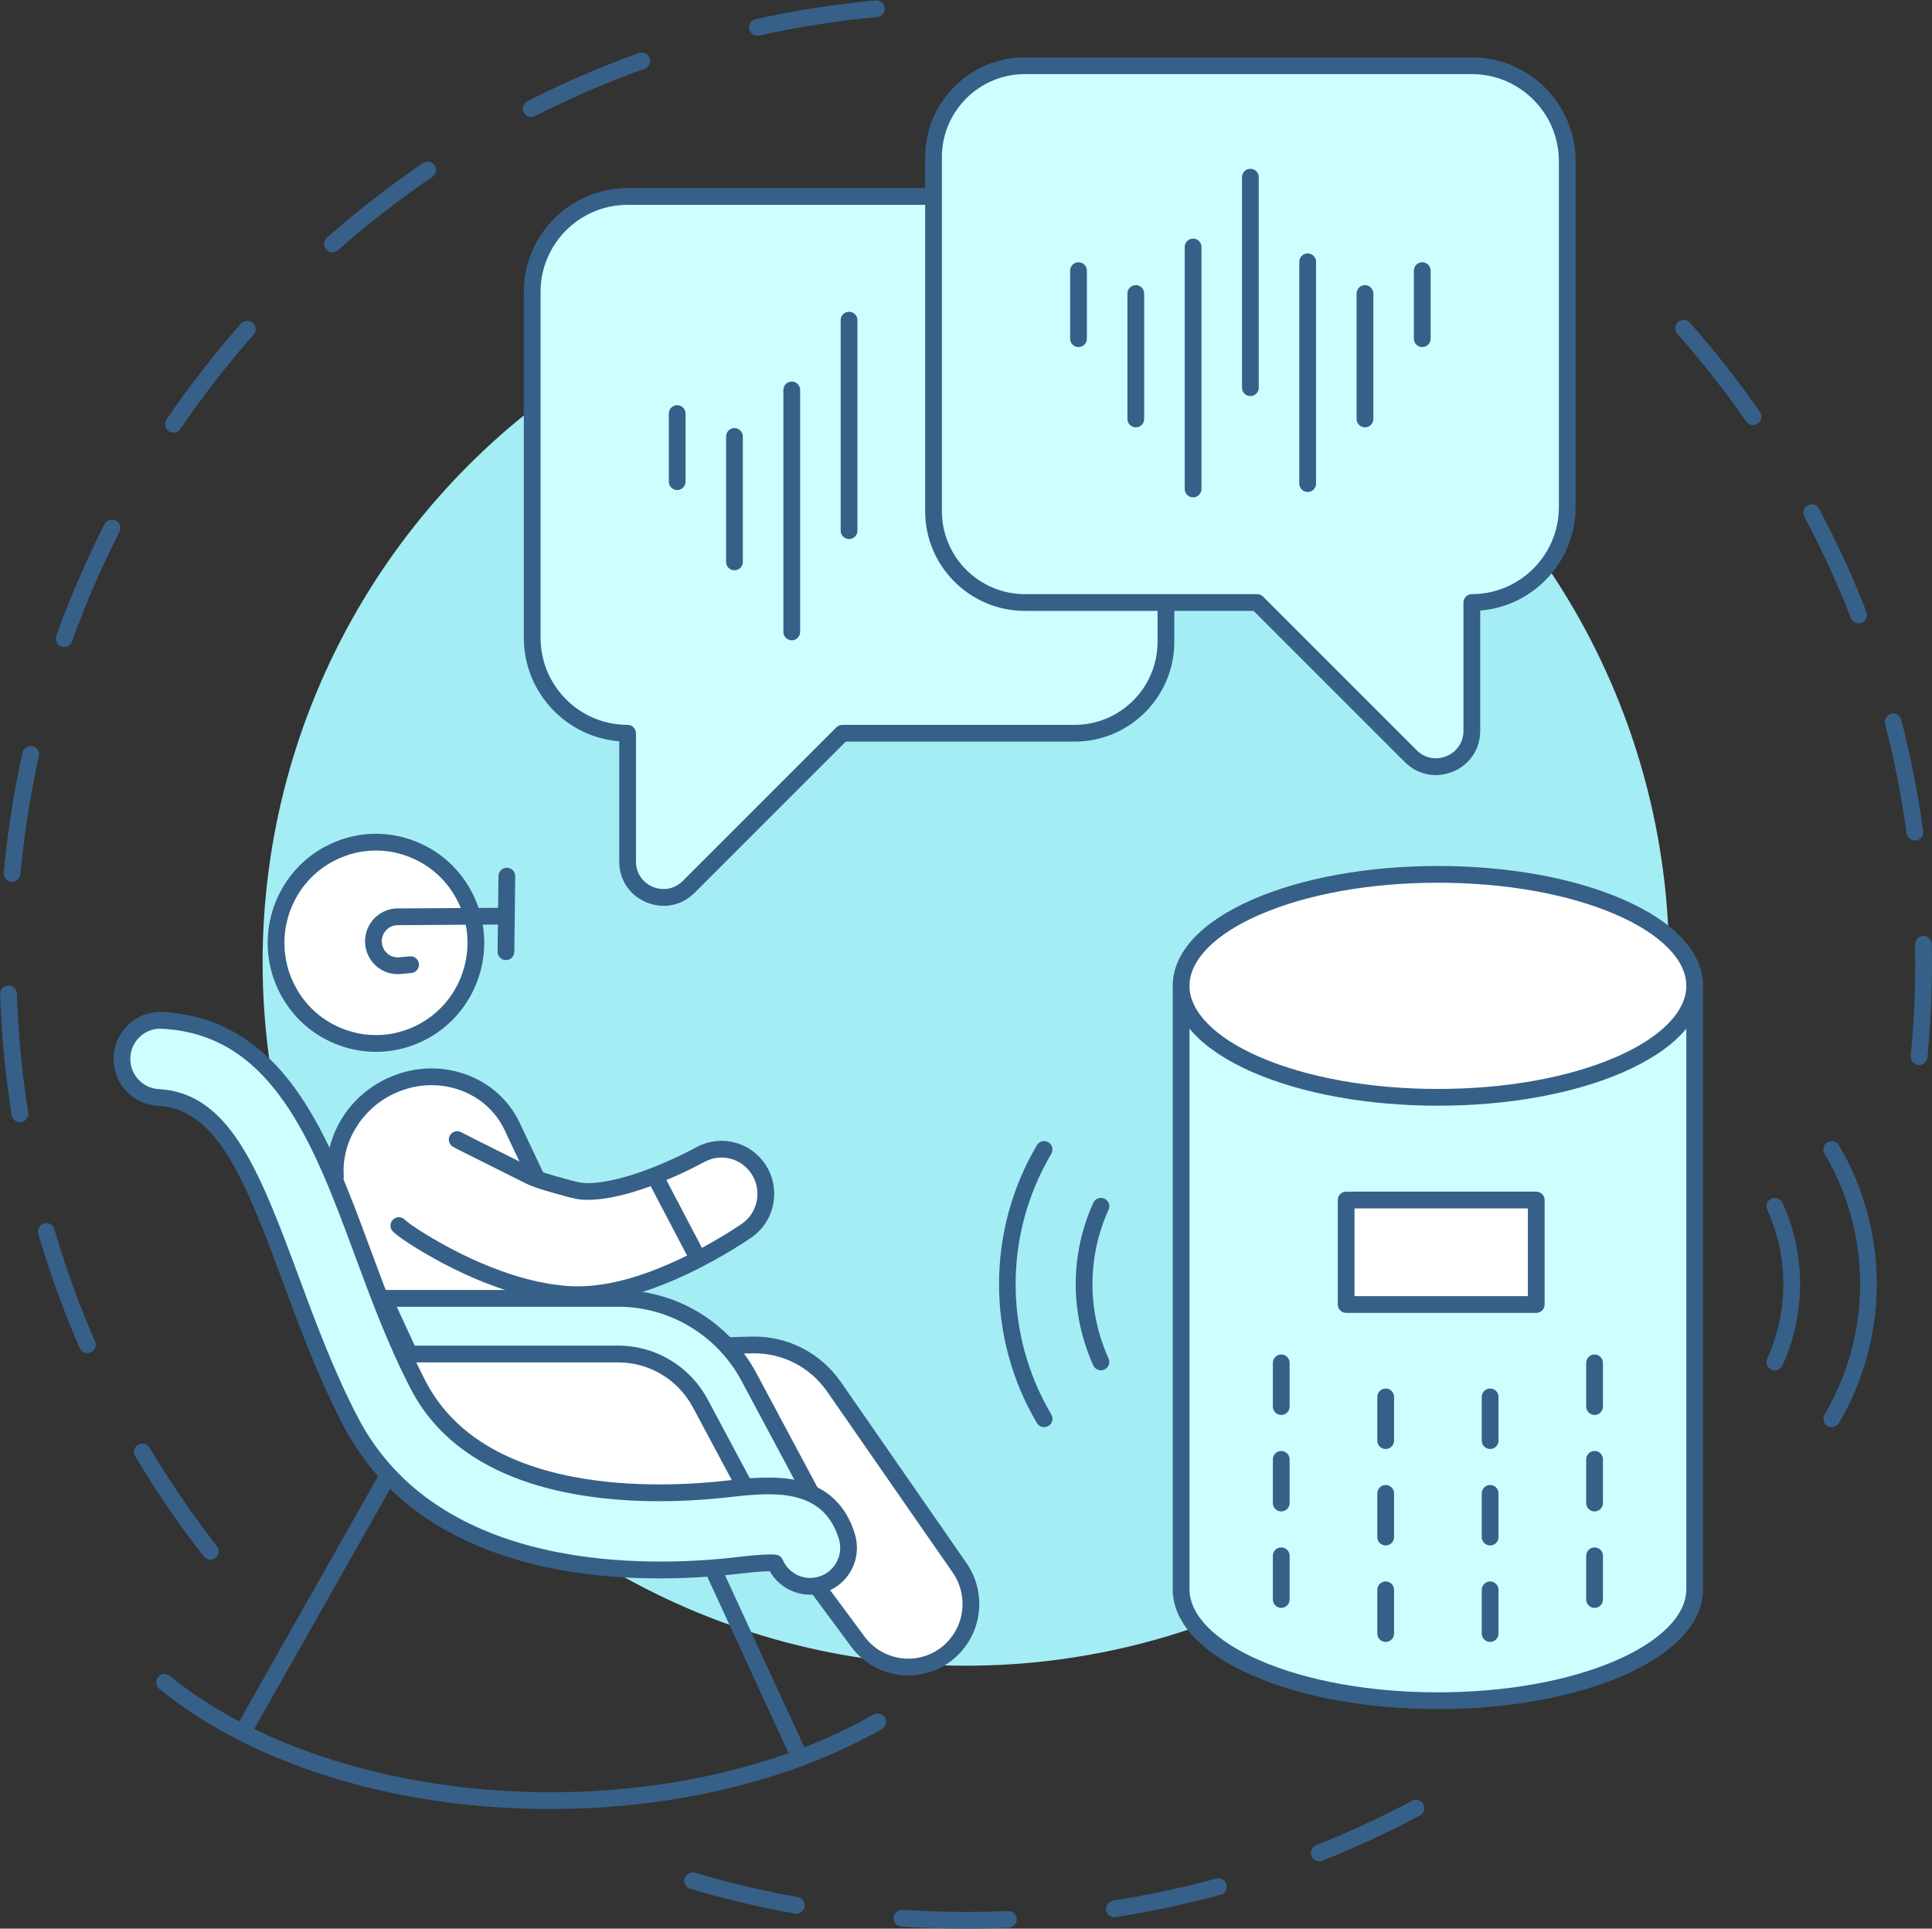
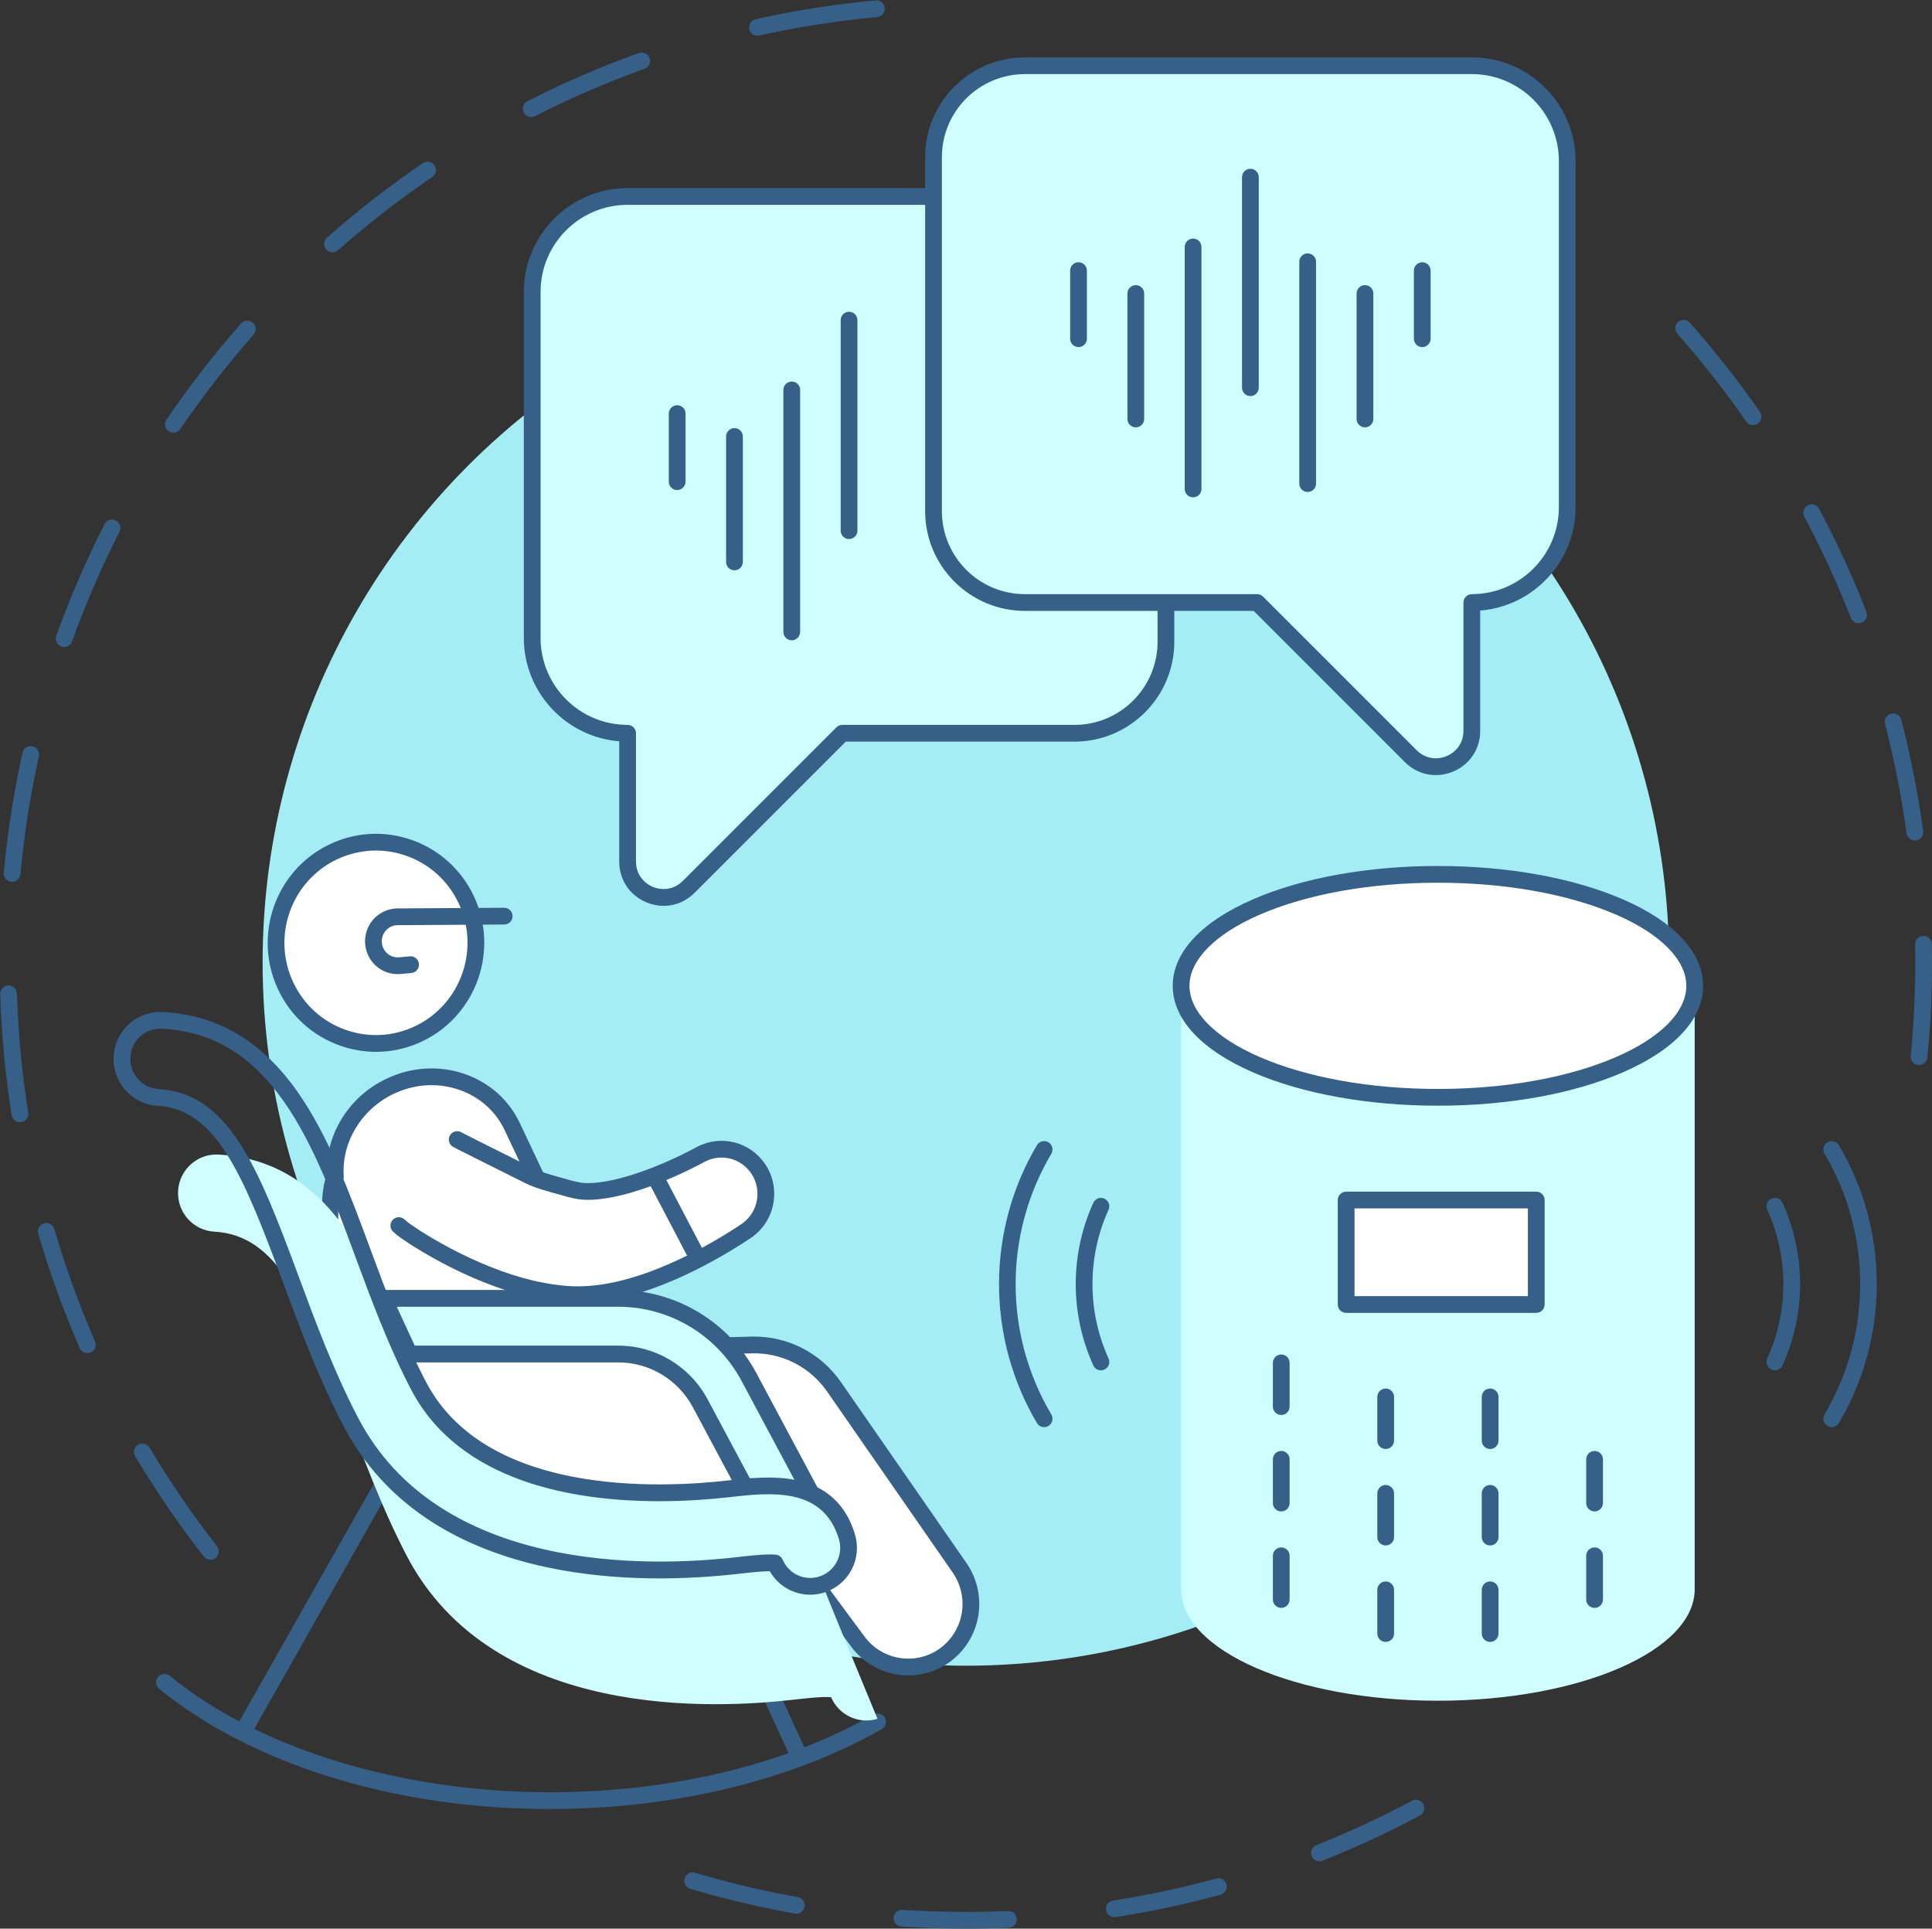
<svg xmlns="http://www.w3.org/2000/svg" height="2137.2" preserveAspectRatio="xMidYMid meet" version="1.0" viewBox="929.4 931.2 2141.0 2137.2" width="2141.0" zoomAndPan="magnify">
  <rect x="929.4" y="931.2" width="2141.0" height="2137.2" fill="#333333" stroke="none" />
  <g>
    <g>
      <g id="change1_14">
        <path d="M1999.72,3068.408c-23.759,0-47.776-0.788-71.384-2.342c-5.114-0.337-8.987-4.756-8.65-9.869 c0.336-5.114,4.754-8.981,9.869-8.65c23.205,1.528,46.812,2.303,70.165,2.303c15.564-0.001,31.31-0.345,46.795-1.022 c5.119-0.214,9.452,3.745,9.676,8.865s-3.745,9.452-8.865,9.676C2031.571,3068.057,2015.554,3068.407,1999.72,3068.408z M2164.273,3055.728c-4.495,0-8.444-3.272-9.157-7.853c-0.788-5.064,2.678-9.809,7.741-10.597 c38.426-5.981,76.895-14.191,114.338-24.401c4.948-1.355,10.046,1.567,11.394,6.511c1.349,4.944-1.566,10.046-6.511,11.394 c-38.108,10.392-77.26,18.747-116.365,24.835C2165.229,3055.692,2164.748,3055.728,2164.273,3055.728z M1811.847,3051.833 c-0.542,0-1.091-0.048-1.643-0.146c-38.957-6.959-77.918-16.191-115.802-27.442c-4.913-1.459-7.713-6.624-6.254-11.537 s6.625-7.712,11.537-6.254c37.223,11.055,75.505,20.126,113.783,26.964c5.045,0.901,8.404,5.722,7.503,10.767 C1820.169,3048.676,1816.258,3051.833,1811.847,3051.833z M2391.524,2993.755c-3.69,0-7.181-2.217-8.626-5.855 c-1.893-4.762,0.434-10.157,5.196-12.05c36.082-14.34,71.771-30.889,106.076-49.187c4.521-2.413,10.143-0.701,12.555,3.82 c2.412,4.522,0.701,10.143-3.82,12.555c-34.913,18.622-71.234,35.464-107.957,50.058 C2393.824,2993.543,2392.664,2993.755,2391.524,2993.755z" fill="#366088" />
      </g>
      <g id="change1_15">
        <path d="M3056.073,2111.389c-0.302,0-0.605-0.015-0.912-0.045c-5.101-0.498-8.832-5.036-8.334-10.137 c3.334-34.153,5.024-68.972,5.024-103.49c0-6.646-0.062-13.37-0.187-19.986c-0.095-5.124,3.981-9.355,9.105-9.451 c5.132-0.071,9.355,3.98,9.45,9.105c0.126,6.73,0.189,13.571,0.189,20.332c0,35.117-1.72,70.542-5.112,105.292 C3064.83,2107.804,3060.792,2111.389,3056.073,2111.389z M3051.383,1862.625c-4.569,0-8.55-3.376-9.183-8.03 c-5.538-40.72-13.552-81.488-23.818-121.172c-1.284-4.961,1.697-10.024,6.659-11.308c4.96-1.283,10.023,1.697,11.308,6.659 c10.449,40.388,18.604,81.878,24.24,123.319c0.691,5.078-2.866,9.755-7.944,10.445 C3052.22,1862.596,3051.799,1862.625,3051.383,1862.625z M2989.078,1621.809c-3.713,0-7.219-2.245-8.648-5.913 c-14.893-38.224-32.239-75.988-51.559-112.244c-2.41-4.523-0.697-10.143,3.825-12.553c4.524-2.41,10.143-0.698,12.554,3.826 c19.662,36.898,37.316,75.332,52.473,114.234c1.86,4.775-0.503,10.154-5.277,12.015 C2991.338,1621.605,2990.198,1621.809,2989.078,1621.809z M2872.101,1402.217c-2.938,0-5.826-1.391-7.629-3.987 c-23.411-33.704-49.08-66.399-76.294-97.176c-3.396-3.839-3.035-9.704,0.805-13.099c3.838-3.395,9.703-3.034,13.098,0.805 c27.692,31.317,53.812,64.586,77.634,98.883c2.924,4.209,1.882,9.991-2.327,12.915 C2875.773,1401.679,2873.927,1402.217,2872.101,1402.217z" fill="#366088" />
      </g>
      <g id="change1_16">
        <path d="M1162.563,2659.572c-2.76,0-5.491-1.226-7.321-3.57c-27.573-35.322-53.163-72.723-76.059-111.162 c-2.622-4.403-1.179-10.098,3.224-12.721c4.403-2.624,10.098-1.18,12.721,3.224c22.499,37.774,47.646,74.527,74.743,109.239 c3.154,4.04,2.436,9.871-1.604,13.024C1166.571,2658.93,1164.56,2659.572,1162.563,2659.572z M1026.202,2430.577 c-3.58,0-6.991-2.083-8.512-5.575c-17.893-41.067-33.327-83.676-45.874-126.645c-1.437-4.919,1.387-10.072,6.306-11.508 c4.922-1.437,10.072,1.386,11.508,6.306c12.328,42.218,27.493,84.083,45.073,124.434c2.047,4.698-0.102,10.167-4.8,12.214 C1028.697,2430.328,1027.439,2430.577,1026.202,2430.577z M951.479,2174.753c-4.484,0-8.428-3.257-9.153-7.826 c-7.001-44.093-11.285-89.202-12.731-134.076c-0.165-5.122,3.853-9.408,8.976-9.573c5.117-0.182,9.408,3.853,9.574,8.976 c1.421,44.101,5.631,88.433,12.511,131.764c0.804,5.062-2.648,9.816-7.709,10.62 C952.453,2174.715,951.963,2174.753,951.479,2174.753z M942.839,1908.395c-0.285,0-0.572-0.013-0.862-0.04 c-5.104-0.47-8.859-4.988-8.389-10.091c4.114-44.66,11.099-89.426,20.759-133.053c1.108-5.003,6.062-8.158,11.066-7.054 c5.003,1.108,8.162,6.062,7.054,11.066c-9.493,42.869-16.356,86.857-20.399,130.743 C951.625,1904.779,947.579,1908.395,942.839,1908.395z M1000.502,1648.151c-1.042,0-2.1-0.176-3.136-0.549 c-4.823-1.732-7.329-7.046-5.596-11.87c15.132-42.129,33.128-83.74,53.489-123.675c2.328-4.566,7.917-6.378,12.482-4.052 c4.566,2.328,6.38,7.916,4.052,12.482c-20.006,39.24-37.689,80.125-52.557,121.519 C1007.875,1645.793,1004.306,1648.151,1000.502,1648.151z M1121.552,1410.633c-1.798,0-3.614-0.521-5.212-1.608 c-4.237-2.883-5.334-8.655-2.452-12.892c25.172-36.995,52.963-72.79,82.601-106.389c3.39-3.843,9.253-4.211,13.098-0.821 c3.843,3.39,4.21,9.254,0.82,13.097c-29.126,33.02-56.438,68.197-81.175,104.553 C1127.437,1409.212,1124.52,1410.633,1121.552,1410.633z M1297.853,1210.756c-2.57,0-5.128-1.062-6.962-3.141 c-3.391-3.843-3.023-9.707,0.82-13.098c33.584-29.626,69.363-57.409,106.344-82.577c4.235-2.884,10.008-1.787,12.892,2.451 c2.883,4.237,1.786,10.009-2.451,12.892c-36.341,24.733-71.503,52.036-104.508,81.152 C1302.224,1209.992,1300.033,1210.756,1297.853,1210.756z M1518.1,1060.898c-3.377,0-6.634-1.85-8.273-5.065 c-2.329-4.565-0.516-10.154,4.05-12.482c39.879-20.342,81.43-38.326,123.498-53.453c4.821-1.734,10.139,0.77,11.872,5.592 c1.734,4.823-0.77,10.138-5.592,11.872c-41.334,14.863-82.16,32.534-121.345,52.521 C1520.959,1060.571,1519.518,1060.898,1518.1,1060.898z M1768.74,970.79c-4.255,0-8.09-2.945-9.05-7.271 c-1.11-5.003,2.045-9.959,7.049-11.069c43.614-9.678,88.368-16.683,133.019-20.817c5.1-0.473,9.623,3.281,10.095,8.384 c0.473,5.104-3.281,9.624-8.384,10.096c-43.877,4.063-87.854,10.946-130.71,20.456 C1770.082,970.718,1769.406,970.79,1768.74,970.79z" fill="#366088" />
      </g>
      <g id="change2_1">
        <circle cx="1999.719" cy="1997.718" fill="#a4edf5" r="779.304" />
      </g>
    </g>
    <g>
      <g>
        <g id="change3_1">
          <path d="M2238.287,2696.046v-667.905h569.146v667.905v-3.777c0,68.232-127.408,123.545-284.573,123.545 c-157.166,0-284.573-55.313-284.573-123.545V2696.046z" fill="#d0fdff" />
        </g>
        <g id="change1_5">
-           <path d="M2522.86,2825.093c-77.255,0-150.03-13.124-204.919-36.953 c-54.192-23.527-85.378-55.222-88.647-89.797c-0.187-0.735-0.286-1.504-0.286-2.297v-667.905c0-5.125,4.154-9.279,9.279-9.279 h569.146c5.125,0,9.279,4.154,9.279,9.279v667.905c0,0.793-0.1,1.562-0.286,2.297c-3.27,34.575-34.455,66.27-88.647,89.797 C2672.89,2811.969,2600.116,2825.093,2522.86,2825.093z M2247.566,2692.269c0,28.653,28.345,57.392,77.766,78.848 c52.609,22.839,122.759,35.418,197.528,35.418s144.92-12.579,197.528-35.418c49.421-21.456,77.766-50.194,77.766-78.848v-654.848 h-550.588V2692.269z" fill="#366088" />
-         </g>
+           </g>
      </g>
      <g>
        <g id="change4_10">
          <ellipse cx="2522.861" cy="2023.633" fill="#fff" rx="284.573" ry="123.545" />
        </g>
        <g id="change1_24">
          <path d="M2522.86,2156.457c-77.255,0-150.03-13.124-204.919-36.953 c-57.35-24.898-88.934-58.945-88.934-95.871c0-36.926,31.584-70.973,88.934-95.871c54.889-23.829,127.664-36.953,204.919-36.953 c77.256,0,150.03,13.124,204.919,36.953c57.35,24.898,88.934,58.945,88.934,95.871c0,36.926-31.584,70.974-88.934,95.871 C2672.89,2143.333,2600.116,2156.457,2522.86,2156.457z M2522.86,1909.368c-74.77,0-144.92,12.578-197.528,35.418 c-49.421,21.456-77.766,50.194-77.766,78.847c0,28.653,28.345,57.391,77.766,78.848c52.609,22.839,122.759,35.418,197.528,35.418 s144.92-12.579,197.528-35.418c49.421-21.456,77.766-50.194,77.766-78.848c0-28.653-28.345-57.392-77.766-78.847 C2667.78,1921.946,2597.63,1909.368,2522.86,1909.368z" fill="#366088" />
        </g>
      </g>
      <g>
        <g id="change4_4">
          <path d="M2421.169 2261.009H2631.845V2376.751H2421.169z" fill="#fff" />
        </g>
        <g id="change1_3">
          <path d="M2631.845,2386.03h-210.677c-5.125,0-9.279-4.154-9.279-9.279v-115.742 c0-5.125,4.154-9.279,9.279-9.279h210.677c5.125,0,9.279,4.154,9.279,9.279v115.742 C2641.125,2381.875,2636.97,2386.03,2631.845,2386.03z M2430.448,2367.471h192.118v-97.184h-192.118V2367.471z" fill="#366088" />
        </g>
      </g>
      <g fill="#366088" id="change1_7">
        <path d="M2349.248,2499.158c-5.125,0-9.279-4.154-9.279-9.279v-48.447c0-5.125,4.154-9.279,9.279-9.279 s9.279,4.154,9.279,9.279v48.447C2358.527,2495.003,2354.373,2499.158,2349.248,2499.158z" />
        <path d="M2349.248,2606.048c-5.125,0-9.279-4.154-9.279-9.279v-48.448c0-5.125,4.154-9.279,9.279-9.279 s9.279,4.154,9.279,9.279v48.448C2358.527,2601.894,2354.373,2606.048,2349.248,2606.048z" />
        <path d="M2349.248,2712.938c-5.125,0-9.279-4.154-9.279-9.279v-48.448c0-5.125,4.154-9.279,9.279-9.279 s9.279,4.154,9.279,9.279v48.448C2358.527,2708.784,2354.373,2712.938,2349.248,2712.938z" />
        <path d="M2464.99,2536.872c-5.125,0-9.279-4.154-9.279-9.279v-48.448c0-5.125,4.154-9.279,9.279-9.279 s9.279,4.154,9.279,9.279v48.448C2474.269,2532.717,2470.115,2536.872,2464.99,2536.872z" />
        <path d="M2464.99,2643.762c-5.125,0-9.279-4.154-9.279-9.279v-48.447c0-5.125,4.154-9.279,9.279-9.279 s9.279,4.154,9.279,9.279v48.447C2474.269,2639.607,2470.115,2643.762,2464.99,2643.762z" />
        <path d="M2464.99,2750.652c-5.125,0-9.279-4.154-9.279-9.279v-48.448c0-5.125,4.154-9.279,9.279-9.279 s9.279,4.154,9.279,9.279v48.448C2474.269,2746.498,2470.115,2750.652,2464.99,2750.652z" />
        <path d="M2580.731,2536.872c-5.125,0-9.279-4.154-9.279-9.279v-48.448c0-5.125,4.154-9.279,9.279-9.279 s9.279,4.154,9.279,9.279v48.448C2590.01,2532.717,2585.856,2536.872,2580.731,2536.872z" />
        <path d="M2580.731,2643.762c-5.125,0-9.279-4.154-9.279-9.279v-48.447c0-5.125,4.154-9.279,9.279-9.279 s9.279,4.154,9.279,9.279v48.447C2590.01,2639.607,2585.856,2643.762,2580.731,2643.762z" />
        <path d="M2580.731,2750.652c-5.125,0-9.279-4.154-9.279-9.279v-48.448c0-5.125,4.154-9.279,9.279-9.279 s9.279,4.154,9.279,9.279v48.448C2590.01,2746.498,2585.856,2750.652,2580.731,2750.652z" />
-         <path d="M2696.473,2499.158c-5.125,0-9.279-4.154-9.279-9.279v-48.447c0-5.125,4.154-9.279,9.279-9.279 s9.279,4.154,9.279,9.279v48.447C2705.753,2495.003,2701.598,2499.158,2696.473,2499.158z" />
        <path d="M2696.473,2606.048c-5.125,0-9.279-4.154-9.279-9.279v-48.448c0-5.125,4.154-9.279,9.279-9.279 s9.279,4.154,9.279,9.279v48.448C2705.753,2601.894,2701.598,2606.048,2696.473,2606.048z" />
        <path d="M2696.473,2712.938c-5.125,0-9.279-4.154-9.279-9.279v-48.448c0-5.125,4.154-9.279,9.279-9.279 s9.279,4.154,9.279,9.279v48.448C2705.753,2708.784,2701.598,2712.938,2696.473,2712.938z" />
      </g>
      <g fill="#366088">
        <g id="change1_1">
          <path d="M2086.489,2512.649c-3.172,0-6.262-1.627-7.994-4.554 c-27.473-46.414-41.993-99.645-41.993-153.939s14.521-107.526,41.993-153.939c2.61-4.411,8.301-5.869,12.712-3.259 c4.41,2.61,5.869,8.302,3.259,12.712c-52.751,89.123-52.751,199.85,0,288.973c2.61,4.41,1.151,10.102-3.259,12.712 C2089.723,2512.232,2088.095,2512.649,2086.489,2512.649z" />
          <path d="M2149.438,2449.699c-3.529,0-6.902-2.024-8.456-5.447c-25.983-57.257-25.983-122.935,0-180.192 c2.118-4.667,7.617-6.733,12.285-4.616c4.667,2.118,6.732,7.618,4.615,12.285c-23.772,52.384-23.772,112.47,0,164.854 c2.117,4.667,0.052,10.167-4.615,12.285C2152.023,2449.431,2150.72,2449.699,2149.438,2449.699z" />
        </g>
        <g id="change1_12">
          <path d="M2959.232,2512.649c-1.607,0-3.234-0.417-4.718-1.295c-4.41-2.61-5.869-8.302-3.259-12.712 c52.751-89.123,52.751-199.85,0-288.973c-2.61-4.41-1.151-10.102,3.259-12.712c4.412-2.611,10.103-1.151,12.712,3.259 c27.473,46.414,41.993,99.645,41.993,153.939s-14.521,107.526-41.993,153.939 C2965.494,2511.022,2962.404,2512.649,2959.232,2512.649z" />
          <path d="M2896.283,2449.699c-1.282,0-2.585-0.267-3.829-0.832c-4.667-2.118-6.732-7.618-4.615-12.285 c23.772-52.384,23.772-112.47,0-164.854c-2.117-4.667-0.052-10.167,4.615-12.285c4.668-2.116,10.167-0.052,12.285,4.616 c25.983,57.257,25.983,122.935,0,180.192C2903.185,2447.675,2899.812,2449.699,2896.283,2449.699z" />
        </g>
      </g>
    </g>
    <g>
      <g>
        <g id="change4_7">
          <path d="M1524.535,2237.812l-27.64-58.475c-23.41-49.233-84.219-68.991-135.815-44.129 c-40.041,19.294-62.77,59.791-60.002,99.972c-16.016,18.526-38.045,433.819,462.75,384.808 c50.88-126.763-152.988-247.488-204.651-228.298L1524.535,2237.812z" fill="#fff" />
        </g>
        <g id="change1_21">
          <path d="M1685.203,2633.271c-215.595,0-313.931-96.937-358.73-183.462 c-27.935-53.953-37.044-107.029-39.767-142.053c-2.219-28.55-1.082-61.326,4.959-74.704 c-0.897-20.942,4.391-41.768,15.364-60.399c11.674-19.822,28.972-35.66,50.022-45.803c28.07-13.526,59.311-15.412,87.962-5.311 c26.862,9.47,48.263,28.582,60.261,53.813l27.649,58.495c0.292,0.616,0.514,1.262,0.664,1.927l32.635,144.96 c16.982-1.684,40.97,4.155,67.959,16.778c32.951,15.41,66.344,39.125,91.617,65.065c50.79,52.131,67.354,109.261,46.641,160.867 c-1.29,3.213-4.261,5.441-7.708,5.779C1736.593,2631.977,1710.115,2633.271,1685.203,2633.271z M1308.466,2240.795 c-2.721,5.497-7.087,36.846-1.698,81.124c4.633,38.069,17.612,94.679,53.129,148.179 c72.704,109.512,209.993,158.275,397.264,141.199c19.733-57.782-19.156-109.597-44.654-135.769 c-23.771-24.398-55.184-46.707-86.186-61.205c-33.103-15.481-54.72-17.348-63.912-13.935c-2.511,0.932-5.301,0.734-7.654-0.542 c-2.354-1.276-4.042-3.507-4.629-6.119l-34.417-152.877l-27.202-57.548c-9.853-20.719-27.493-36.445-49.662-44.261 c-23.961-8.449-50.147-6.84-73.735,4.526c-35.337,17.027-57.349,53.587-54.773,90.974 C1310.491,2236.791,1309.822,2239.012,1308.466,2240.795z M1308.11,2241.235c-0.004,0.004-0.007,0.009-0.011,0.013 C1308.102,2241.244,1308.106,2241.24,1308.11,2241.235z" fill="#366088" />
        </g>
      </g>
      <g id="change1_9">
        <path d="M1538.948,2935.819c-86.507,0-169.149-12.161-245.629-36.146 c-73.225-22.964-138.057-56.534-187.487-97.083c-3.962-3.25-4.54-9.097-1.289-13.06c3.251-3.962,9.097-4.54,13.06-1.289 c98.484,80.788,255.997,129.019,421.346,129.019c133.673,0,260.962-30.575,358.421-86.094c4.455-2.537,10.12-0.983,12.656,3.47 c2.537,4.453,0.983,10.12-3.47,12.656C1806.342,2904.379,1675.79,2935.819,1538.948,2935.819z" fill="#366088" />
      </g>
      <g>
        <g id="change4_2">
          <path d="M1737.364,2422.276c8.54-0.222,16.88-0.451,24.776-0.677 c36.334-1.039,70.718,16.415,91.532,46.413l139.137,200.527c23.595,34.006,12.782,81.093-23.245,101.224l0,0 c-30.42,16.998-68.639,8.73-89.436-19.347l-44.967-60.707L1737.364,2422.276z" fill="#fff" />
        </g>
        <g id="change1_19">
          <path d="M1936.019,2787.77c-24.241,0-48.062-11.195-63.347-31.832l-44.967-60.707 c-3.05-4.118-2.185-9.93,1.933-12.98c4.118-3.051,9.931-2.185,12.98,1.933l44.967,60.707 c17.934,24.212,51.231,31.421,77.453,16.771c14.854-8.3,25.585-22.621,29.441-39.289c3.875-16.753,0.488-34.447-9.294-48.544 l-139.137-200.527c-19.093-27.519-50.359-43.366-83.643-42.428c-7.904,0.227-16.252,0.456-24.801,0.678 c-5.151,0.097-9.384-3.913-9.517-9.036s3.913-9.384,9.036-9.517c8.531-0.221,16.863-0.45,24.751-0.676 c39.59-1.121,76.741,17.71,99.422,50.398l139.137,200.527c12.759,18.39,17.18,41.464,12.127,63.307 c-5.033,21.758-19.055,40.459-38.47,51.308C1962.111,2784.558,1949.004,2787.77,1936.019,2787.77z" fill="#366088" />
        </g>
      </g>
      <g>
        <g id="change3_4">
          <path d="M1754.459,2578.032l-49.006-91.684c-18.047-33.76-52.916-54.732-91.002-54.732h-231.38 l-28.51-61.661h259.89c60.663,0,116.202,33.407,144.94,87.175l67.084,125.502c0.357,0.668,0.687,1.344,0.991,2.026 L1754.459,2578.032z" fill="#d0fdff" />
        </g>
        <g id="change1_25">
          <path d="M1827.468,2593.938c-0.279,0-0.559-0.012-0.84-0.038l-73.007-6.626 c-3.111-0.282-5.872-2.111-7.345-4.867l-49.006-91.685c-16.431-30.734-48.165-49.827-82.819-49.827h-231.38 c-3.617,0-6.905-2.102-8.423-5.385l-28.51-61.661c-1.328-2.874-1.101-6.226,0.605-8.893c1.705-2.667,4.652-4.281,7.818-4.281 h259.89c64.094,0,122.767,35.283,153.124,92.08l67.084,125.502c0.46,0.862,0.892,1.744,1.284,2.624 c1.34,3.007,0.986,6.5-0.93,9.177C1833.261,2592.506,1830.444,2593.938,1827.468,2593.938z M1760.283,2569.243l50.986,4.627 l-60.063-112.366c-27.122-50.746-79.524-82.27-136.756-82.27h-245.376l19.929,43.102h225.447 c41.515,0,79.521,22.851,99.186,59.636L1760.283,2569.243z" fill="#366088" />
        </g>
      </g>
      <g>
        <g id="change4_6">
          <ellipse cx="1346.036" cy="1975.956" fill="#fff" rx="110.74" ry="111.479" />
        </g>
        <g id="change1_6">
          <path d="M1346.124,2096.776c-13.373,0-26.788-2.276-39.776-6.855 c-30.346-10.699-54.701-32.664-68.579-61.848c-28.55-60.042-3.237-132.279,56.426-161.029 c28.844-13.898,61.349-15.692,91.529-5.052c30.346,10.699,54.701,32.664,68.579,61.848 c28.55,60.042,3.237,132.279-56.426,161.029C1381.447,2092.786,1363.824,2096.776,1346.124,2096.776z M1345.963,1873.706 c-14.952,0-29.832,3.369-43.711,10.057c-50.492,24.331-71.9,85.493-47.722,136.34c11.74,24.691,32.334,43.27,57.989,52.315 c25.488,8.987,52.941,7.47,77.302-4.268c50.492-24.33,71.9-85.493,47.722-136.34c-11.741-24.691-32.334-43.271-57.989-52.315 C1368.588,1875.629,1357.254,1873.706,1345.963,1873.706z" fill="#366088" />
        </g>
      </g>
      <g>
        <g id="change4_1">
          <path d="M1371.382,2289.302c2.171,2.016,4.441,3.855,6.793,5.518l3.799,2.636 c4.657,3.241,7.616,5.097,11.26,7.396l10.387,6.314c6.906,4.094,13.888,7.942,20.925,11.706 c14.118,7.451,28.685,14.277,43.93,20.39c15.271,6.079,31.052,11.587,48.199,15.618c4.145,1.127,8.597,1.966,13.019,2.8 c4.434,0.822,8.731,1.746,13.458,2.226c4.716,0.552,9.06,1.152,14.069,1.562c5.421,0.373,10.739,0.541,15.812,0.397 c20.416-0.494,38.218-4.096,54.735-8.657c16.529-4.598,31.739-10.357,46.312-16.685c14.563-6.343,28.439-13.291,41.911-20.728 c6.738-3.719,13.373-7.557,19.952-11.544c6.774-4.118,12.665-7.82,20.272-12.926c22.586-15.161,28.687-45.884,13.626-68.621 c-14.075-21.249-41.652-28.003-63.636-16.422l-2.317,1.235c-4.274,2.271-10.528,5.508-16.001,8.132 c-5.673,2.744-11.428,5.385-17.203,7.895c-11.548,5.026-23.206,9.518-34.7,13.267c-22.668,7.496-46.25,11.992-61.673,10.384 c-1.912-0.152-3.554-0.461-5.085-0.752l-6.641-1.508c-2.213-0.372-4.676-1.244-7.058-1.93 c-2.39-0.701-28.868-7.391-39.119-12.649c-10.269-5.287-79.401-39.476-80.377-40.383L1371.382,2289.302z" fill="#fff" />
        </g>
        <g id="change1_2">
          <path d="M1569.309,2375.196c-3.932,0-8.135-0.156-12.725-0.472c-0.041-0.002-0.081-0.005-0.121-0.009 c-3.92-0.321-7.466-0.754-10.896-1.173c-1.131-0.138-2.268-0.277-3.428-0.413c-4.174-0.429-7.944-1.148-11.59-1.845 c-0.847-0.162-1.694-0.324-2.547-0.482c-4.551-0.858-9.171-1.729-13.605-2.927c-15.347-3.617-31.036-8.701-49.353-15.993 c-15.155-6.077-29.812-12.88-44.83-20.805c-8.381-4.482-15.143-8.265-21.325-11.93c-0.03-0.018-0.059-0.035-0.088-0.053 l-10.387-6.314c-0.044-0.026-0.088-0.054-0.131-0.081l-0.374-0.236c-3.524-2.223-6.567-4.142-11.236-7.393l-3.787-2.627 c-2.77-1.957-5.377-4.075-7.818-6.342c-3.755-3.487-3.973-9.359-0.485-13.114c3.487-3.757,9.359-3.973,13.114-0.485 c1.839,1.708,3.803,3.303,5.835,4.739l3.732,2.589c4.335,3.018,7.076,4.747,10.546,6.935l0.311,0.196l10.273,6.245 c5.932,3.515,12.457,7.164,20.529,11.481c14.396,7.597,28.479,14.134,43.008,19.96c17.486,6.961,32.385,11.792,46.869,15.197 c0.104,0.024,0.208,0.051,0.312,0.079c3.774,1.026,7.891,1.803,12.25,2.625c0.911,0.169,1.792,0.337,2.672,0.505 c3.426,0.654,6.662,1.272,10.058,1.618c0.047,0.005,0.095,0.01,0.142,0.016c1.214,0.142,2.404,0.288,3.587,0.432 c3.377,0.413,6.569,0.803,10.096,1.093c5.533,0.379,10.394,0.501,14.856,0.375c16.975-0.41,33.163-2.978,52.527-8.326 c14.537-4.044,28.868-9.21,45.087-16.252c13.634-5.938,27.088-12.593,41.122-20.34c6.598-3.642,13.202-7.462,19.629-11.356 c6.333-3.85,12.149-7.486,19.908-12.694c18.328-12.303,23.291-37.331,11.062-55.792c-11.339-17.12-33.512-22.853-51.575-13.336 l-2.276,1.213c-2.72,1.446-9.735,5.136-16.354,8.311c-5.741,2.776-11.644,5.485-17.517,8.038 c-12.123,5.276-24.076,9.845-35.521,13.578c-25.679,8.491-49.519,12.43-65.403,10.803c-2.389-0.197-4.369-0.574-5.965-0.877 c-0.107-0.021-0.215-0.043-0.321-0.067l-6.414-1.456c-2.104-0.378-4.154-1.007-5.973-1.565c-0.611-0.187-1.222-0.375-1.828-0.55 c-0.338-0.099-1.03-0.282-2.028-0.549c-12.456-3.333-30.025-8.281-38.757-12.761c-3.943-2.03-17.098-8.586-31.026-15.528 c-49.855-24.848-49.944-24.931-51.432-26.313c-3.755-3.488-3.971-9.359-0.483-13.114c3.118-3.356,8.141-3.885,11.852-1.469 c3.344,1.858,29.298,14.794,48.341,24.286c14.59,7.272,27.191,13.552,31.23,15.632c5.284,2.71,17.087,6.527,35.071,11.339 c1.217,0.325,2.058,0.552,2.413,0.657c0.662,0.19,1.375,0.409,2.087,0.627c1.422,0.437,2.893,0.887,3.896,1.056 c0.173,0.029,0.344,0.063,0.515,0.102l6.482,1.471c1.254,0.238,2.55,0.478,3.928,0.588c0.075,0.006,0.15,0.013,0.226,0.021 c13.168,1.376,34.774-2.352,57.797-9.965c10.923-3.563,22.32-7.921,33.91-12.965c5.648-2.455,11.322-5.059,16.866-7.74 c6.512-3.123,13.652-6.891,15.686-7.972l2.306-1.229c26.569-13.998,59.113-5.613,75.738,19.485 c17.845,26.94,10.582,63.479-16.191,81.45c-8.046,5.401-14.063,9.164-20.624,13.151c-6.652,4.03-13.474,7.977-20.289,11.738 c-14.545,8.03-28.509,14.936-42.689,21.111c-17.033,7.396-32.133,12.834-47.531,17.118c-20.624,5.696-38.729,8.552-56.998,8.994 C1571.97,2375.177,1570.656,2375.196,1569.309,2375.196z M1442.328,2187.156c0.006,0.006,0.013,0.012,0.019,0.018 C1442.341,2187.167,1442.335,2187.162,1442.328,2187.156z M1442.312,2187.141c0.004,0.003,0.008,0.007,0.011,0.01 C1442.32,2187.148,1442.316,2187.145,1442.312,2187.141z" fill="#366088" />
        </g>
      </g>
      <g>
        <g id="change4_3">
          <path d="M1718.635,2668.084l96.292,208.86L1718.635,2668.084z" fill="#fff" />
        </g>
        <g id="change1_20">
          <path d="M1814.933,2886.225c-3.509,0-6.867-2-8.433-5.396l-96.292-208.86 c-2.146-4.654-0.112-10.167,4.542-12.312c4.654-2.146,10.167-0.113,12.312,4.542l96.292,208.861 c2.146,4.653,0.112,10.166-4.542,12.312C1817.554,2885.951,1816.233,2886.225,1814.933,2886.225z" fill="#366088" />
        </g>
      </g>
      <g>
        <g id="change4_8">
          <path d="M1358.768,2567.504l-156.321,276.077L1358.768,2567.504z" fill="#fff" />
        </g>
        <g id="change1_11">
          <path d="M1202.439,2852.862c-1.549,0-3.12-0.389-4.564-1.206c-4.459-2.525-6.028-8.188-3.502-12.647 l156.321-276.076c2.525-4.459,8.188-6.026,12.647-3.502c4.459,2.525,6.028,8.188,3.502,12.647l-156.321,276.076 C1208.815,2851.168,1205.673,2852.862,1202.439,2852.862z" fill="#366088" />
        </g>
      </g>
      <g>
        <g id="change3_3">
-           <path d="M1841.236,2686.65c21.447-7.516,33.36-30.714,26.668-52.768 c-19.885-65.517-84.948-58.136-132.45-52.747c-74.375,8.441-273.448,18.002-342.523-114.885 c-24.765-47.646-43.783-99.024-62.176-148.711c-45.232-122.204-92.006-248.564-221.434-255.647 c-23.436-1.284-43.464,16.8-44.733,40.389c-1.274,23.587,16.687,43.75,40.122,45.031c70.276,3.848,101.42,78.544,146.415,200.095 c19.306,52.165,39.272,106.101,66.514,158.505c96.056,184.795,346.359,169.42,427.33,160.232 c14.606-1.657,33.843-3.838,43.256-2.928c8.488,19.716,30.538,30.38,51.419,23.955 C1840.181,2687.008,1840.712,2686.834,1841.236,2686.65z" fill="#d0fdff" />
+           <path d="M1841.236,2686.65c21.447-7.516,33.36-30.714,26.668-52.768 c-19.885-65.517-84.948-58.136-132.45-52.747c-74.375,8.441-273.448,18.002-342.523-114.885 c-45.232-122.204-92.006-248.564-221.434-255.647 c-23.436-1.284-43.464,16.8-44.733,40.389c-1.274,23.587,16.687,43.75,40.122,45.031c70.276,3.848,101.42,78.544,146.415,200.095 c19.306,52.165,39.272,106.101,66.514,158.505c96.056,184.795,346.359,169.42,427.33,160.232 c14.606-1.657,33.843-3.838,43.256-2.928c8.488,19.716,30.538,30.38,51.419,23.955 C1840.181,2687.008,1840.712,2686.834,1841.236,2686.65z" fill="#d0fdff" />
        </g>
        <g id="change1_23">
          <path d="M1827.208,2698.334c-18.23,0-35.463-9.751-44.811-26.053c-9.759,0.064-25.418,1.84-36.383,3.084 c-52.396,5.946-131.535,9.468-210.994-7.518c-48.285-10.322-90.834-27.084-126.466-49.823 c-42.792-27.308-76.151-63.587-99.149-107.832c-27.525-52.949-47.584-107.149-66.983-159.564 c-43.684-118.011-73.731-190.519-138.219-194.05c-28.5-1.558-50.428-26.14-48.88-54.797c0.75-13.936,6.868-26.73,17.228-36.023 c10.28-9.222,23.51-13.888,37.279-13.132c61.007,3.339,109.87,32.316,149.377,88.587c34.218,48.736,57.62,111.961,80.252,173.104 c18.302,49.441,37.214,100.531,61.707,147.652c28.374,54.587,83.152,90.12,162.811,105.611 c66.891,13.008,135.492,8.298,170.431,4.333c23.825-2.702,53.472-6.065,79.707-0.039c31.86,7.318,52.945,27.274,62.669,59.312 c8.127,26.781-6.139,54.99-32.478,64.22c-0.002,0.001-0.005,0.001-0.007,0.002c-0.638,0.223-1.285,0.436-1.94,0.636 C1837.329,2697.593,1832.229,2698.334,1827.208,2698.334z M1841.236,2686.65h0.01H1841.236z M1782.93,2653.728 c2.29,0,4.374,0.078,6.188,0.253c3.368,0.326,6.292,2.459,7.629,5.567c6.744,15.664,24.009,23.727,40.167,18.755 c0.435-0.133,0.848-0.269,1.256-0.411c16.924-5.933,26.083-24.08,20.854-41.315c-17.64-58.118-75.795-51.523-122.522-46.222 c-19.838,2.251-46.484,4.367-76.468,4.368c-94.259,0.002-221.644-20.898-275.336-124.193 c-25.027-48.15-44.145-99.793-62.632-149.735c-22.234-60.069-45.211-122.148-78.048-168.917 c-36.524-52.021-79.486-77.671-135.204-80.72c-8.8-0.48-17.283,2.506-23.872,8.416c-6.667,5.98-10.604,14.222-11.087,23.207 c-0.997,18.448,13.073,34.268,31.362,35.268c36.153,1.979,64.743,21.089,89.975,60.138 c22.968,35.545,42.061,85.018,64.635,146.001c19.201,51.881,39.056,105.527,66.045,157.446 c89.812,172.784,322.272,166.16,418.05,155.292C1756.722,2655.473,1772.108,2653.728,1782.93,2653.728z" fill="#366088" />
        </g>
      </g>
      <g id="change1_10">
        <path d="M1370.083,2010.651c-18.143,0-33.57-13.447-35.862-31.909c-1.256-10.113,1.795-20.363,8.372-28.122 c6.528-7.702,16.042-12.357,26.103-12.77c0.108-0.004,0.216-0.007,0.324-0.008l119.054-0.726c0.019,0,0.039,0,0.058,0 c5.099,0,9.247,4.117,9.278,9.223c0.031,5.125-4.098,9.305-9.223,9.336l-118.875,0.725c-4.906,0.241-9.363,2.446-12.562,6.22 c-3.279,3.869-4.74,8.782-4.112,13.835c1.192,9.598,9.594,16.425,19.132,15.56l11.817-1.082c5.103-0.467,9.619,3.292,10.086,8.395 s-3.292,9.619-8.395,10.086l-11.817,1.082C1372.327,2010.6,1371.198,2010.651,1370.083,2010.651z" fill="#366088" />
      </g>
      <g>
        <g id="change4_5">
          <path d="M1491.068,1902.036l-0.979,83.792L1491.068,1902.036z" fill="#fff" />
        </g>
        <g id="change1_4">
-           <path d="M1490.091,1995.107c-0.037,0-0.074,0-0.111,0c-5.125-0.06-9.23-4.263-9.17-9.387l0.979-83.792 c0.06-5.087,4.203-9.171,9.276-9.171c0.038,0,0.074,0,0.111,0c5.125,0.06,9.23,4.263,9.17,9.387l-0.979,83.792 C1499.308,1991.024,1495.165,1995.107,1490.091,1995.107z" fill="#366088" />
-         </g>
+           </g>
      </g>
      <g>
        <g id="change4_9">
          <path d="M1656.468,2237.09l45.867,87.473L1656.468,2237.09z" fill="#fff" />
        </g>
        <g id="change1_13">
          <path d="M1702.343,2333.844c-3.34,0-6.567-1.809-8.226-4.972l-45.867-87.473 c-2.38-4.539-0.63-10.147,3.909-12.527c4.537-2.381,10.146-0.63,12.527,3.909l45.867,87.473c2.38,4.539,0.63,10.147-3.909,12.527 C1705.269,2333.501,1703.795,2333.844,1702.343,2333.844z" fill="#366088" />
        </g>
      </g>
    </g>
    <g>
      <g>
        <g id="change3_5">
          <path d="M2120.174,1743.747h-257.339l-170.237,170.237c-24.982,24.982-67.696,7.289-67.696-28.041 v-142.196c-58.403,0-105.748-47.345-105.748-105.748v-383.336c0-58.403,47.345-105.748,105.748-105.748h495.272 c55.934,0,101.277,45.343,101.277,101.277v392.277C2221.451,1698.404,2176.108,1743.747,2120.174,1743.747z" fill="#d0fdff" />
        </g>
        <g id="change1_17">
          <path d="M1664.868,1935.002c-6.348,0-12.793-1.263-19.037-3.849c-18.633-7.718-30.208-25.042-30.208-45.21 v-133.287c-59.103-4.741-105.748-54.354-105.748-114.657v-383.336c0-63.426,51.601-115.027,115.027-115.027h495.271 c60.961,0,110.557,49.596,110.557,110.557v392.277c0,60.961-49.596,110.557-110.557,110.557h-253.495l-167.519,167.519 C1689.677,1930.027,1677.465,1935.002,1664.868,1935.002z M1624.902,1158.194c-53.193,0-96.469,43.276-96.469,96.469v383.336 c0,53.193,43.276,96.469,96.469,96.469c5.125,0,9.279,4.154,9.279,9.279v142.196c0,14.965,9.687,24.309,18.752,28.064 c9.066,3.755,22.521,3.997,33.103-6.585l170.237-170.236c1.74-1.74,4.101-2.718,6.562-2.718h257.339 c50.728,0,91.998-41.27,91.998-91.998v-392.277c0-50.728-41.271-91.998-91.998-91.998H1624.902z" fill="#366088" />
        </g>
      </g>
      <g fill="#366088" id="change1_22">
        <path d="M1806.814,1640.717c-5.125,0-9.279-4.154-9.279-9.279v-268.155c0-5.125,4.154-9.279,9.279-9.279 s9.279,4.154,9.279,9.279v268.155C1816.093,1636.563,1811.939,1640.717,1806.814,1640.717z" />
        <path d="M1870.302,1528.521c-5.125,0-9.279-4.154-9.279-9.279v-233.301c0-5.125,4.154-9.279,9.279-9.279 s9.279,4.154,9.279,9.279v233.301C1879.582,1524.367,1875.427,1528.521,1870.302,1528.521z" />
        <path d="M1743.325,1563.164c-5.125,0-9.279-4.154-9.279-9.279V1414.86c0-5.125,4.154-9.279,9.279-9.279 s9.279,4.154,9.279,9.279v139.025C1752.605,1559.01,1748.45,1563.164,1743.325,1563.164z" />
        <path d="M1679.837,1474.226c-5.125,0-9.279-4.154-9.279-9.279v-75.446c0-5.125,4.154-9.279,9.279-9.279 s9.279,4.154,9.279,9.279v75.446C1689.116,1470.072,1684.962,1474.226,1679.837,1474.226z" />
      </g>
      <g>
        <g id="change3_2">
          <path d="M2065.176,1598.867h257.339l170.237,170.237c24.982,24.982,67.696,7.289,67.696-28.041v-142.196 c58.403,0,105.748-47.345,105.748-105.748v-383.336c0-58.403-47.345-105.748-105.748-105.748h-495.272 c-55.934,0-101.277,45.343-101.277,101.277v392.277C1963.898,1553.523,2009.242,1598.867,2065.176,1598.867z" fill="#d0fdff" />
        </g>
        <g id="change1_8">
          <path d="M2520.481,1790.122c-12.598,0.001-24.808-4.974-34.291-14.457l-167.52-167.519h-253.495 c-60.961,0-110.557-49.596-110.557-110.557v-392.277c0-60.961,49.596-110.557,110.557-110.557h495.271 c63.427,0,115.027,51.601,115.027,115.027v383.336c0,60.302-46.645,109.916-105.748,114.657v133.287 c0,20.168-11.575,37.492-30.208,45.21C2533.275,1788.859,2526.829,1790.122,2520.481,1790.122z M2065.176,1013.314 c-50.728,0-91.998,41.27-91.998,91.998v392.277c0,50.728,41.271,91.998,91.998,91.998h257.339c2.461,0,4.821,0.978,6.562,2.718 l170.237,170.236c10.582,10.582,24.041,10.341,33.103,6.585c9.065-3.755,18.752-13.099,18.752-28.064v-142.196 c0-5.125,4.154-9.279,9.279-9.279c53.193,0,96.469-43.276,96.469-96.469v-383.336c0-53.193-43.275-96.469-96.469-96.469H2065.176 z" fill="#366088" />
        </g>
      </g>
      <g fill="#366088" id="change1_18">
        <path d="M2251.558,1482.304c-5.125,0-9.279-4.154-9.279-9.279V1204.87c0-5.125,4.154-9.279,9.279-9.279 s9.279,4.154,9.279,9.279v268.155C2260.838,1478.15,2256.683,1482.304,2251.558,1482.304z" />
        <path d="M2315.047,1370.108c-5.125,0-9.279-4.154-9.279-9.279v-233.301c0-5.125,4.154-9.279,9.279-9.279 s9.279,4.154,9.279,9.279v233.301C2324.326,1365.954,2320.172,1370.108,2315.047,1370.108z" />
        <path d="M2378.535,1476.38c-5.125,0-9.279-4.154-9.279-9.279v-245.819c0-5.125,4.154-9.279,9.279-9.279 s9.279,4.154,9.279,9.279v245.819C2387.814,1472.226,2383.66,1476.38,2378.535,1476.38z" />
        <path d="M2442.024,1404.751c-5.125,0-9.279-4.154-9.279-9.279v-139.024c0-5.125,4.154-9.279,9.279-9.279 s9.279,4.154,9.279,9.279v139.024C2451.303,1400.597,2447.149,1404.751,2442.024,1404.751z" />
        <path d="M2505.512,1315.813c-5.125,0-9.279-4.154-9.279-9.279v-75.446c0-5.125,4.154-9.279,9.279-9.279 s9.279,4.154,9.279,9.279v75.446C2514.792,1311.659,2510.637,1315.813,2505.512,1315.813z" />
        <path d="M2188.069,1404.751c-5.125,0-9.279-4.154-9.279-9.279v-139.024c0-5.125,4.154-9.279,9.279-9.279 s9.279,4.154,9.279,9.279v139.024C2197.348,1400.597,2193.194,1404.751,2188.069,1404.751z" />
        <path d="M2124.581,1315.813c-5.125,0-9.279-4.154-9.279-9.279v-75.446c0-5.125,4.154-9.279,9.279-9.279 s9.279,4.154,9.279,9.279v75.446C2133.86,1311.659,2129.706,1315.813,2124.581,1315.813z" />
      </g>
    </g>
  </g>
</svg>